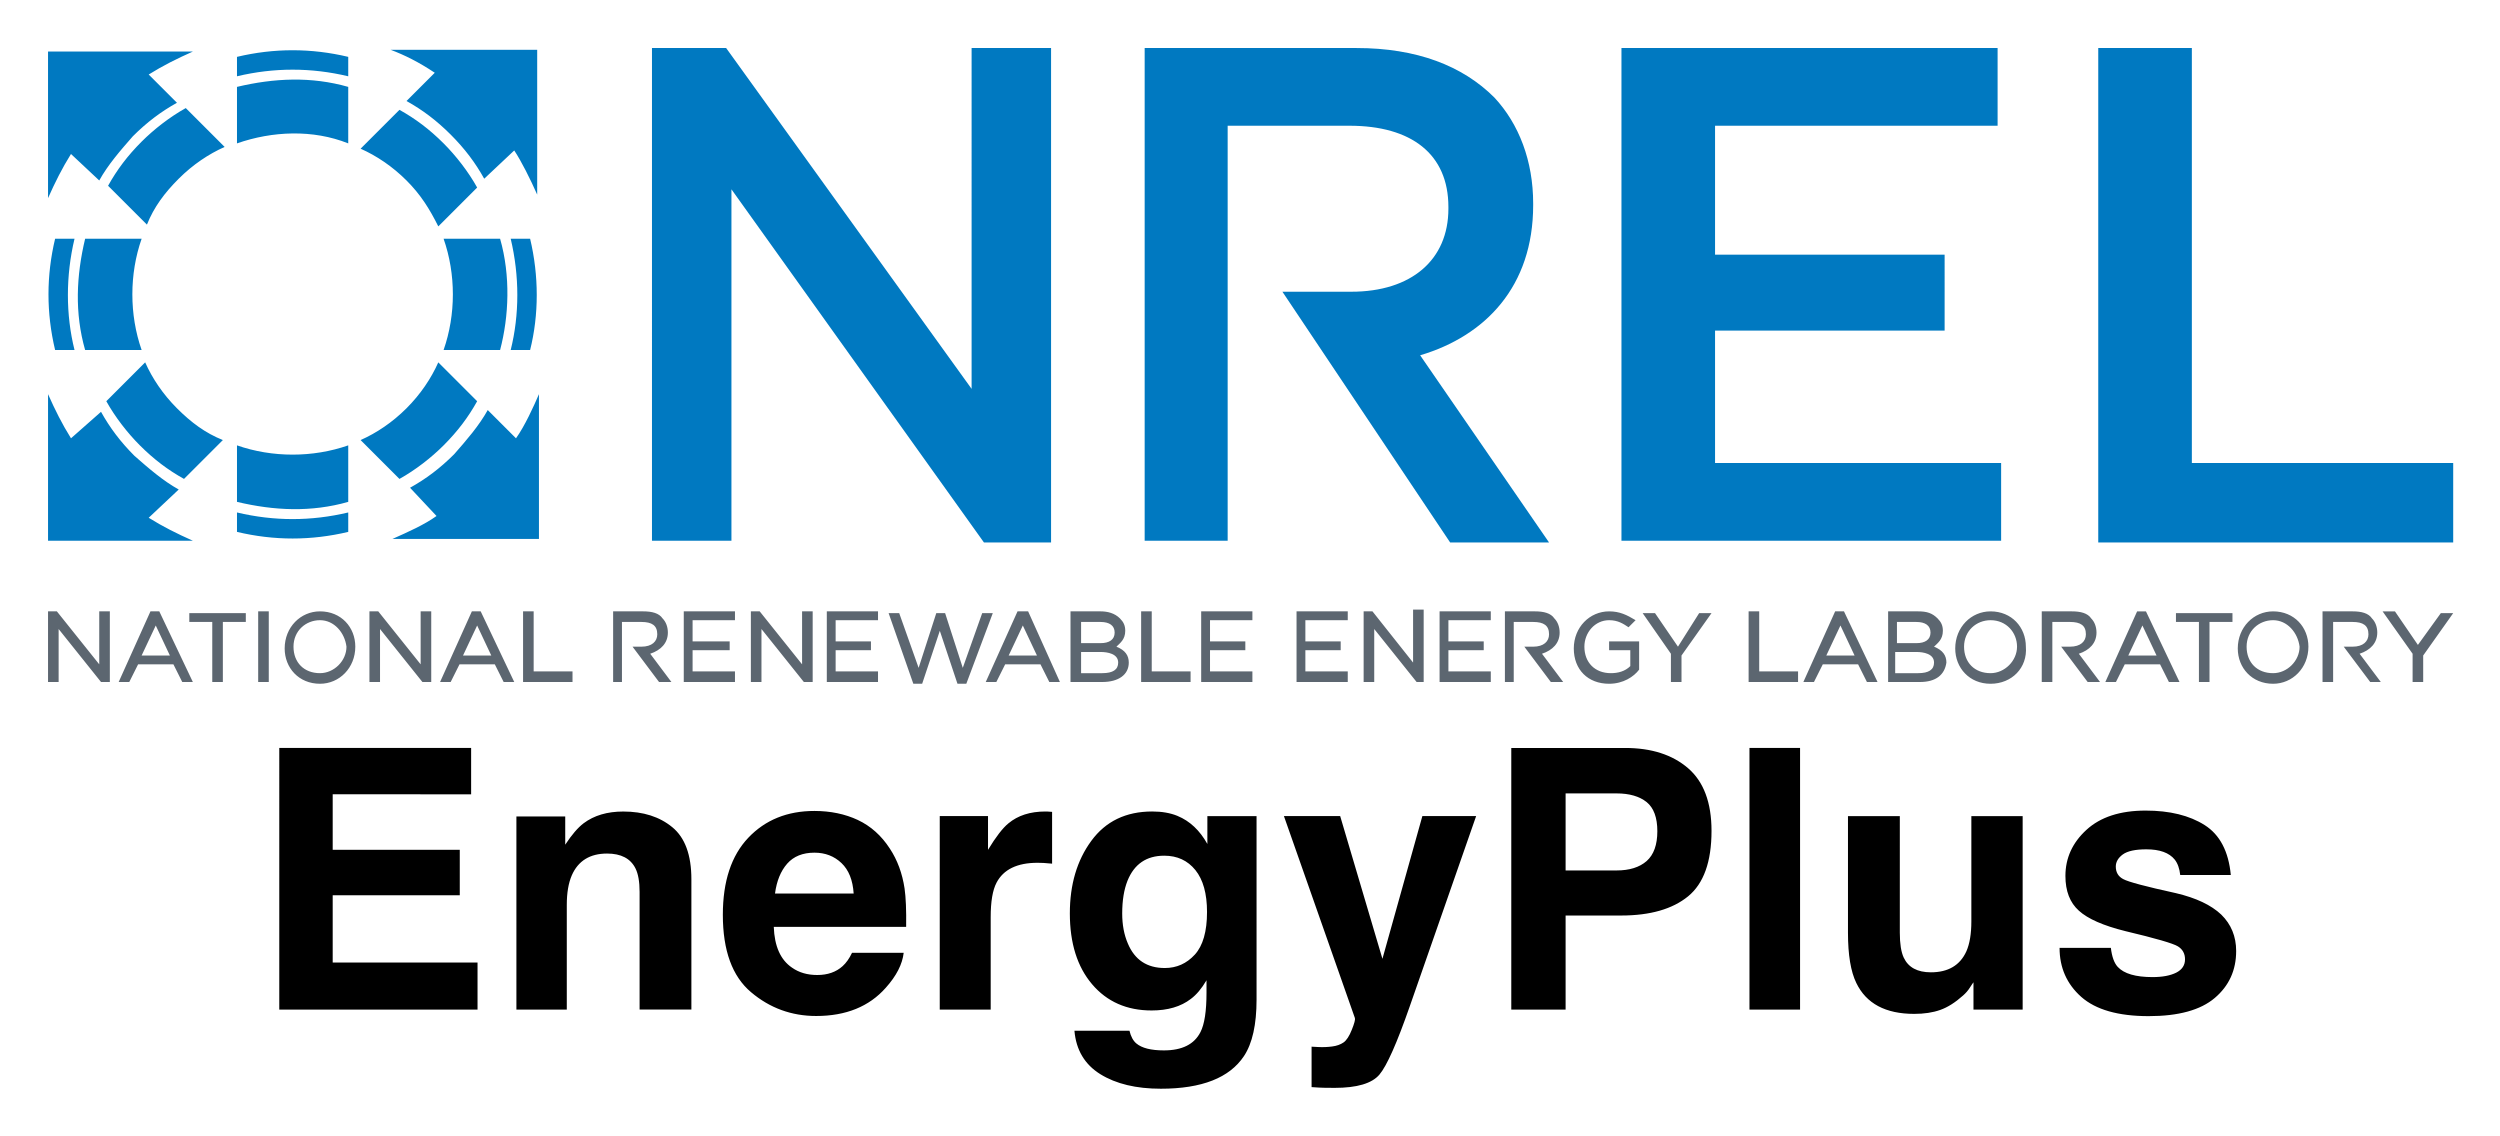
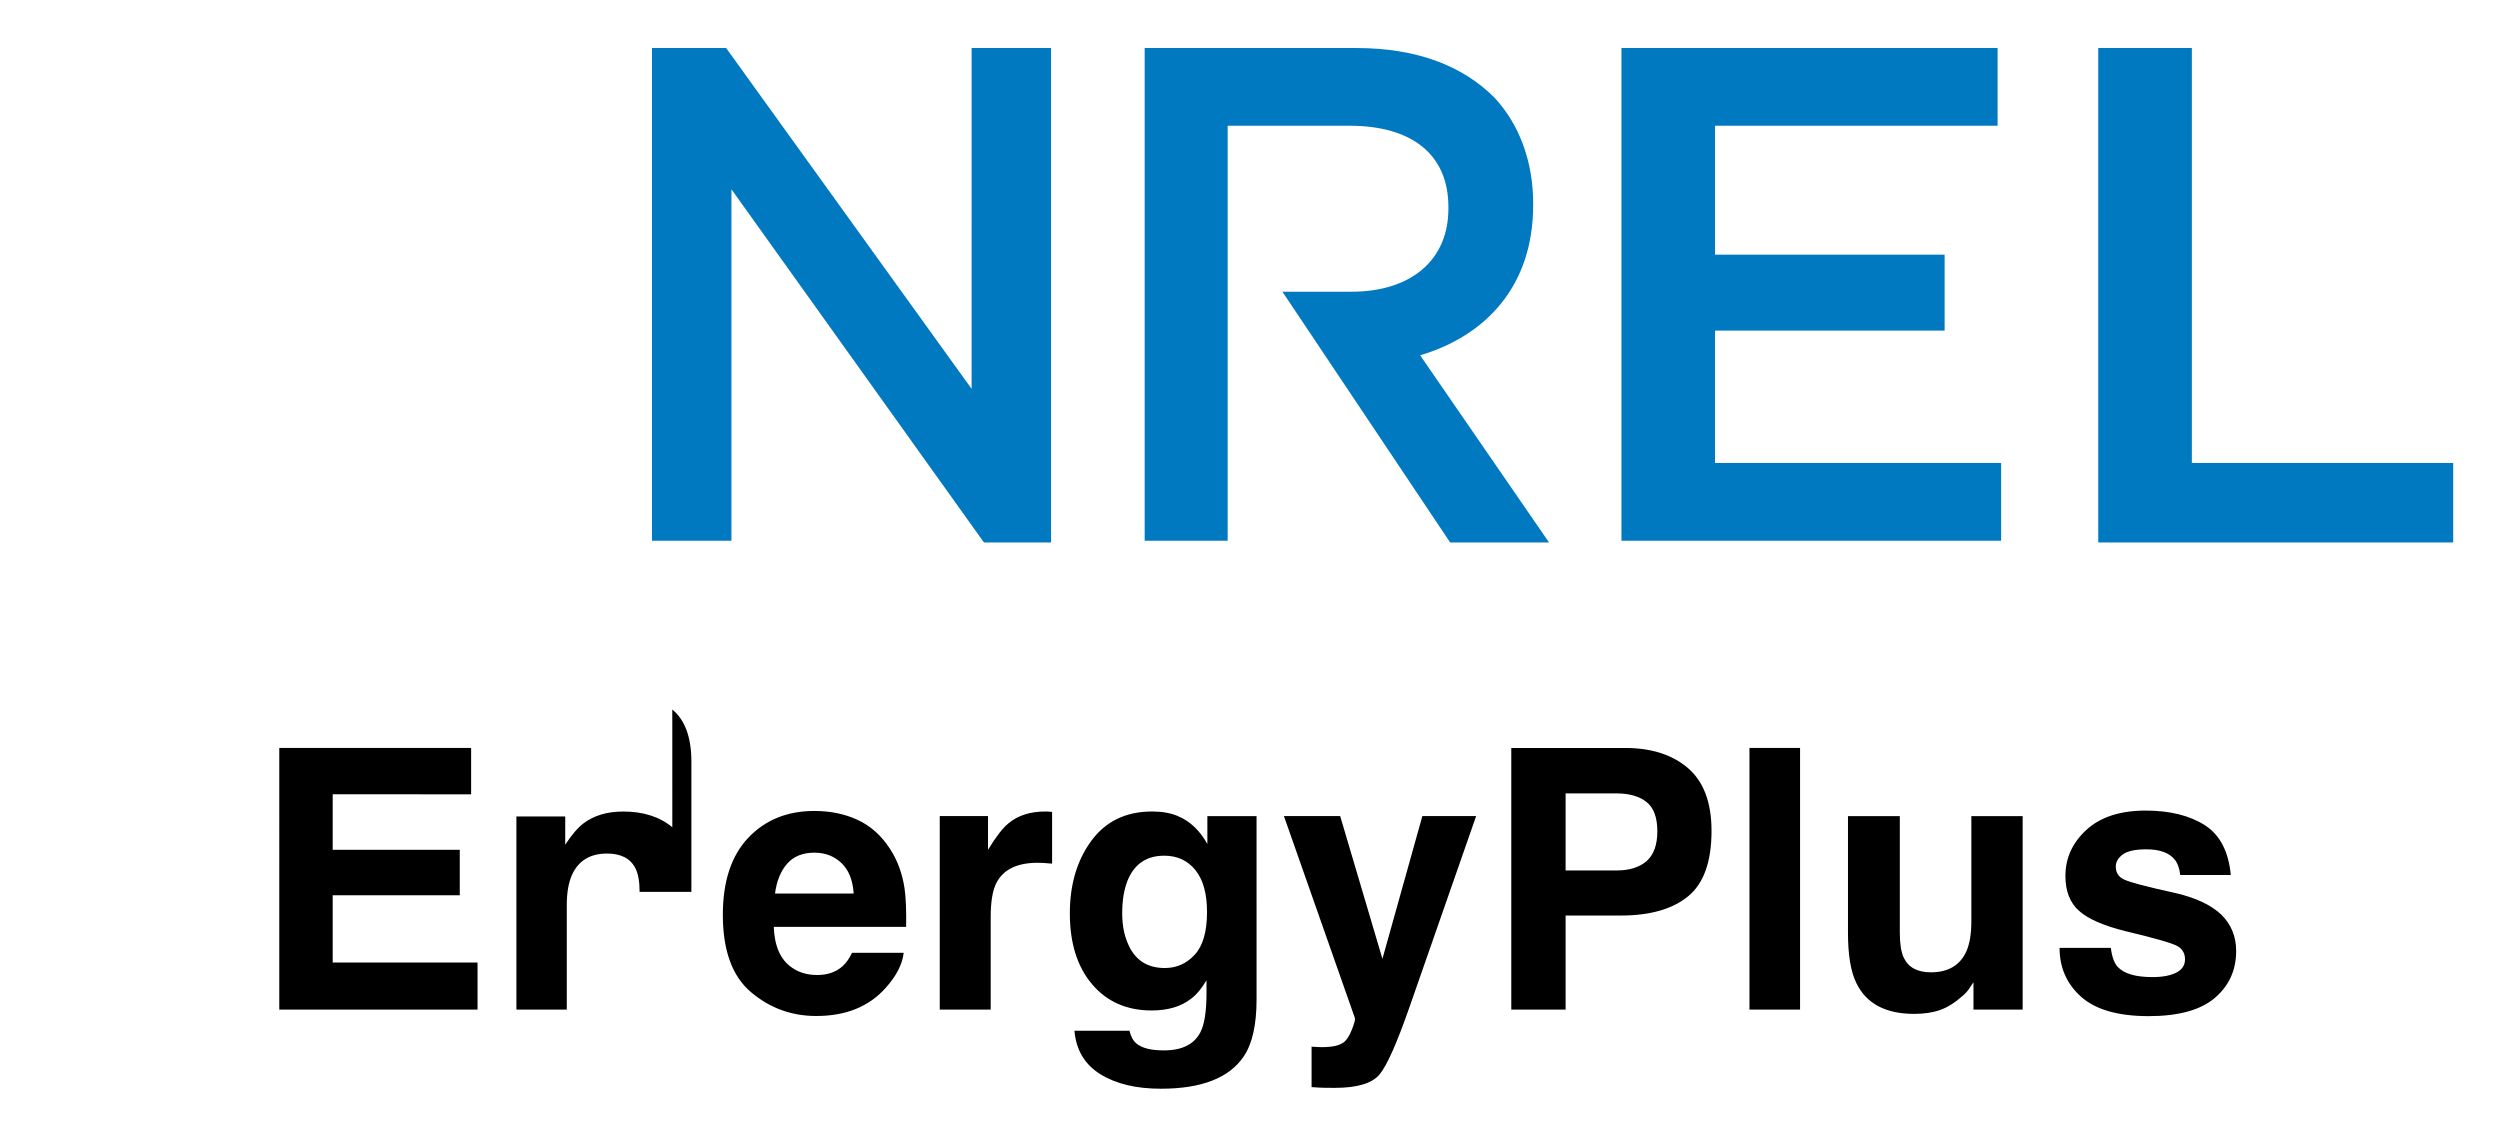
<svg xmlns="http://www.w3.org/2000/svg" role="img" viewBox="3.78 20.28 141.57 64.32">
  <title>EnergyPlus logo</title>
-   <path fill="#0079C1" fill-rule="evenodd" d="M28.5 49.5c-.7.5-1.6.9-2.5 1.3h8.3v-8.2c-.3.7-.8 1.8-1.3 2.5l-1.6-1.6c-.5.9-1.2 1.7-1.9 2.5-.8.8-1.6 1.4-2.5 1.9l1.5 1.6zm.1-8.7c-.4.9-1 1.8-1.8 2.6s-1.7 1.4-2.6 1.8l2.2 2.2c.9-.5 1.8-1.2 2.5-1.9.8-.8 1.4-1.6 1.9-2.5l-2.2-2.2zm5.2-.7c.5-2 .5-4.2 0-6.3h-1.1c.5 2.1.5 4.3 0 6.3h1.1zm-1.7 0c.5-1.9.6-4.2 0-6.3h-3.2c.7 2 .7 4.3 0 6.3h3.2zm.8-11.3c.4.6.9 1.6 1.3 2.5v-8.2h-8.3c.8.3 1.6.7 2.5 1.3L26.8 26c.9.5 1.7 1.1 2.5 1.9.8.8 1.4 1.6 1.9 2.5l1.7-1.6zm-8.7-.1c.9.4 1.8 1 2.6 1.8s1.3 1.6 1.8 2.6l2.2-2.2c-.5-.9-1.2-1.8-1.9-2.5-.8-.8-1.6-1.4-2.5-1.9l-2.2 2.2zm-.7-5.2c-2.1-.5-4.2-.5-6.3 0v1.1c2.1-.5 4.2-.5 6.3 0v-1.1zm0 1.7c-2.1-.6-4.2-.5-6.3 0v3.2c2-.7 4.3-.8 6.3 0v-3.2zM9.4 30.5c.5-.9 1.2-1.7 1.9-2.5.8-.8 1.6-1.4 2.5-1.9l-1.6-1.6c.8-.5 1.6-.9 2.5-1.3H6.5v8.3c.4-.9.8-1.7 1.3-2.5l1.6 1.5zm4.9-4.1c-.9.5-1.8 1.2-2.5 1.9-.8.8-1.4 1.6-1.9 2.5l2.2 2.2c.4-1 1-1.8 1.8-2.6s1.7-1.4 2.6-1.8l-2.2-2.2zm-5.7 7.4c-.5 2.1-.6 4.2 0 6.3h3.2c-.7-2-.7-4.3 0-6.3H8.6zm-1.7 0c-.5 2.1-.5 4.2 0 6.3H8c-.5-2-.5-4.2 0-6.3H6.9zm.9 11.3c-.5-.8-.9-1.6-1.3-2.5v8.3h8.2c-.9-.4-1.7-.8-2.5-1.3l1.7-1.6c-.9-.5-1.7-1.2-2.5-1.9-.8-.8-1.4-1.6-1.9-2.5l-1.7 1.5zm2-2.1c.5.9 1.2 1.8 1.9 2.5.8.8 1.6 1.4 2.5 1.9l2.2-2.2c-1-.4-1.8-1-2.6-1.8s-1.4-1.7-1.8-2.6L9.8 43zm7.4 2.5c2 .7 4.3.7 6.3 0v3.2c-2.1.6-4.2.5-6.3 0v-3.2zm0 3.8c2.1.5 4.2.5 6.3 0v1.1c-2.1.5-4.2.5-6.3 0v-1.1z" clip-rule="evenodd" />
  <path fill="#0079C1" d="M40.7 23h4.2l13.9 19.3V23h4.5v28h-3.8L45.2 31v19.9h-4.5V23zm35.7 13.8h3.9c3.4 0 5.5-1.8 5.5-4.7V32c0-3-2.1-4.6-5.6-4.6h-6.9v23.5h-4.7V23h12c3.4 0 6 1 7.8 2.8 1.4 1.5 2.2 3.6 2.2 6v.1c0 4.6-2.7 7.4-6.4 8.5L91.5 51h-5.6l-9.5-14.2zM95.6 23h21.3v4.4h-16v7.3h13V39h-13v7.5h16.2v4.4H95.6V23zm27 0h5.3v23.5h14.8V51h-20.1V23z" />
-   <path fill="#5C6670" d="M9.9 58.9h-.4l-2.4-3v3h-.6v-4H7l2.4 3v-3h.6v4h-.1zm4.8 0h-.6l-.5-1h-2l-.5 1h-.6l1.8-4h.5l1.9 4zm-2.9-1.5h1.6l-.8-1.7-.8 1.7zm4.6 1.5h-.6v-3.4h-1.3V55h3.2v.5h-1.3v3.4zm2.6 0h-.6v-4h.6v4zm2.9.1c-1.2 0-2-.9-2-2 0-1.2.9-2.1 2-2.1 1.2 0 2 .9 2 2 0 1.2-.9 2.1-2 2.1zm0-3.6c-.8 0-1.5.6-1.5 1.5s.6 1.5 1.5 1.5c.8 0 1.5-.7 1.5-1.5-.1-.8-.7-1.5-1.5-1.5zm6.2 3.5h-.4l-2.4-3v3h-.6v-4h.5l2.4 3v-3h.6v4h-.1zm4.8 0h-.6l-.5-1h-2l-.5 1h-.6l1.8-4h.5l1.9 4zM30 57.4h1.6l-.8-1.7-.8 1.7zm6.2 1.5h-2.8v-4h.6v3.4h2.2v.6zm2.9 0h-.6v-4h1.7c.5 0 .9.1 1.1.4.2.2.3.5.3.8 0 .6-.4 1-1 1.2l1.2 1.6h-.7l-1.5-2h.5c.6 0 .9-.3.9-.7 0-.5-.3-.7-.9-.7H39v3.4zm50.5 0H89v-4h1.7c.5 0 .9.1 1.1.4.2.2.3.5.3.8 0 .6-.4 1-1 1.2l1.2 1.6h-.7l-1.5-2h.5c.6 0 .9-.3.9-.7 0-.5-.3-.7-.9-.7h-1.1v3.4zm30.4 0h-.6v-4h1.7c.5 0 .9.1 1.1.4.2.2.3.5.3.8 0 .6-.4 1-1 1.2l1.2 1.6h-.7l-1.5-2h.5c.6 0 .9-.3.9-.7 0-.5-.3-.7-.9-.7h-1v3.4zm15.9 0h-.6v-4h1.7c.5 0 .9.1 1.1.4.2.2.3.5.3.8 0 .6-.4 1-1 1.2l1.2 1.6h-.6l-1.5-2h.5c.6 0 .9-.3.9-.7 0-.5-.3-.7-.9-.7h-1.1v3.4zm-90.4 0h-3v-4h2.9v.5H43v1.2h2.1v.5H43v1.2h2.4v.6h.1zm4.2 0h-.4l-2.4-3v3h-.6v-4h.5l2.4 3v-3h.6v4h-.1zm3.9 0h-3v-4h2.9v.5h-2.4v1.2h2v.5h-2v1.2h2.4v.6h.1zm4.9.1H58l-1-3-1 3h-.5l-1.4-4h.6l1.1 3.1 1-3.1h.5l1 3.1 1.1-3.1h.6l-1.5 4zm5.3-.1h-.6l-.5-1h-2l-.5 1h-.6l1.8-4h.6l1.8 4zm-2.9-1.5h1.6l-.8-1.7-.8 1.7zm5.3 1.5h-1.8v-4h1.7c.4 0 .8.1 1.1.4.2.2.3.4.3.7 0 .5-.3.7-.5.9.5.2.7.5.7.9 0 .7-.6 1.1-1.5 1.1zm-1.2-.5h1.2c.6 0 .9-.2.9-.6 0-.5-.6-.6-1-.6H65v1.2zm0-1.7h1.1c.5 0 .8-.2.8-.6 0-.4-.3-.6-.8-.6H65v1.2zm6.2 2.2h-2.8v-4h.6v3.4h2.2v.6zm3.6 0h-3v-4h2.9v.5h-2.4v1.2h2v.5h-2v1.2h2.4v.6h.1zm5.4 0h-3v-4h2.9v.5h-2.4v1.2h2v.5h-2v1.2h2.4v.6h.1zm4.2 0H84l-2.4-3v3H81v-4h.5l2.3 2.9v-3h.6v4.1zm3.9 0h-3v-4h2.9v.5h-2.4v1.2h2v.5h-2v1.2h2.4v.6h.1zm6.6.1c-1.2 0-2-.8-2-2s.9-2.1 2-2.1c.6 0 1 .2 1.5.5l-.4.4c-.3-.2-.6-.4-1.1-.4-.8 0-1.4.7-1.4 1.5 0 .9.6 1.5 1.5 1.5.4 0 .8-.1 1.1-.4v-.9h-1.2v-.5h1.7v1.6c-.3.4-.9.8-1.7.8zm4.1-.1h-.6v-1.6L96.8 55h.7l1.3 1.9L100 55h.7L99 57.4v1.5zm6.6 0h-2.8v-4h.6v3.4h2.2v.6zm4.5 0h-.6l-.5-1h-2l-.5 1h-.6l1.8-4h.5l1.9 4zm-2.9-1.5h1.6l-.8-1.7-.8 1.7zm5.3 1.5h-1.8v-4h1.7c.5 0 .8.1 1.1.4.2.2.3.4.3.7 0 .5-.3.7-.5.9.5.2.7.5.7.9-.1.7-.6 1.1-1.5 1.1zm-1.3-.5h1.2c.6 0 .9-.2.9-.6 0-.5-.6-.6-1-.6h-1.2v1.2h.1zm0-1.7h1.1c.5 0 .8-.2.8-.6 0-.4-.3-.6-.8-.6h-1.1v1.2zm5.3 2.3c-1.2 0-2-.9-2-2 0-1.2.9-2.1 2-2.1 1.2 0 2 .9 2 2 .1 1.2-.8 2.1-2 2.1zm0-3.6c-.8 0-1.5.6-1.5 1.5s.6 1.5 1.5 1.5c.8 0 1.5-.7 1.5-1.5s-.6-1.5-1.5-1.5zm10.7 3.5h-.6l-.5-1h-2l-.5 1h-.6l1.8-4h.5l1.9 4zm-2.9-1.5h1.6l-.8-1.7-.8 1.7zm4.6 1.5h-.6v-3.4H127V55h3.2v.5h-1.3v3.4zm3.6.1c-1.2 0-2-.9-2-2 0-1.2.9-2.1 2-2.1 1.2 0 2 .9 2 2 0 1.2-.9 2.1-2 2.1zm0-3.6c-.8 0-1.5.6-1.5 1.5s.6 1.5 1.5 1.5c.8 0 1.5-.7 1.5-1.5-.1-.8-.7-1.5-1.5-1.5zm8.5 3.5h-.6v-1.6l-1.7-2.4h.7l1.3 1.9L142 55h.7l-1.7 2.4v1.5z" />
-   <path d="M30.459 65.26v-2.625h-10.864V77.45h11.227v-2.662h-8.202v-3.811h7.196v-2.573h-7.196v-3.145zm-5.355-2.625zm16.748 4.489c-.72-.595-1.647-.889-2.779-.889-.903 0-1.65.22-2.241.663-.326.246-.675.652-1.044 1.215v-1.598h-2.765V77.45h2.853v-5.93c0-.678.094-1.232.283-1.67.36-.823 1.029-1.235 1.998-1.235.792 0 1.329.28 1.61.843.154.309.232.752.232 1.327v6.664h2.933v-7.376c0-1.375-.36-2.359-1.081-2.95zm-3.834-.921zm10.338 2.985c.366-.415.881-.623 1.544-.623.609 0 1.121.197 1.532.589.412.392.64.966.689 1.724h-4.454c.094-.712.323-1.272.689-1.69zm4.005-2.473c-.729-.34-1.552-.512-2.462-.512-1.535 0-2.785.506-3.745 1.518-.961 1.012-1.441 2.467-1.441 4.363 0 2.024.532 3.485 1.598 4.383 1.064.898 2.293 1.347 3.688 1.347 1.687 0 3.002-.535 3.94-1.598.603-.672.941-1.332 1.015-1.981h-2.925c-.154.323-.332.575-.532.755-.369.335-.849.503-1.438.503-.557 0-1.032-.137-1.427-.415-.652-.44-.995-1.212-1.035-2.31h7.496c.014-.946-.017-1.67-.089-2.173-.129-.858-.406-1.61-.835-2.261-.477-.735-1.081-1.275-1.81-1.618zm-2.261-.512zm13.011.034c-.037-.003-.083-.003-.134-.003-.858 0-1.555.223-2.093.672-.329.269-.712.769-1.155 1.498v-1.91h-2.733V77.45h2.885v-5.235c0-.881.109-1.53.332-1.953.395-.749 1.169-1.124 2.322-1.124.086 0 .2.003.34.009.143.009.303.02.483.04v-2.933c-.126-.009-.209-.011-.246-.017zm8.328 8.102c-.463.506-1.029.758-1.698.758-1.006 0-1.704-.46-2.093-1.387-.214-.495-.32-1.061-.32-1.698 0-.738.1-1.355.3-1.858.383-.946 1.075-1.418 2.081-1.418.738 0 1.324.272 1.764.815.437.543.658 1.332.658 2.373 0 1.104-.232 1.91-.692 2.416zm-.975-7.854c-.409-.169-.889-.252-1.438-.252-1.487 0-2.636.555-3.448 1.664-.812 1.106-1.215 2.476-1.215 4.106 0 1.687.42 3.025 1.261 4.014.841.989 1.964 1.484 3.371 1.484.912 0 1.653-.217 2.221-.655.315-.234.612-.586.886-1.055v.703c0 1.046-.114 1.79-.343 2.233-.349.689-1.038 1.035-2.07 1.035-.732 0-1.249-.132-1.558-.392-.18-.149-.312-.389-.392-.723h-3.116c.094 1.092.583 1.913 1.467 2.462.886.549 2.027.823 3.428.823 2.319 0 3.888-.618 4.706-1.85.475-.718.712-1.781.712-3.196V66.495h-2.785v1.578c-.429-.769-.992-1.301-1.687-1.587zm-.523-.283zm8.111 13.349v2.29c.309.023.54.034.695.037.152.003.357.006.612.006 1.267 0 2.11-.252 2.533-.749.423-.5.995-1.79 1.718-3.865l3.76-10.776h-3.045l-2.261 8.082-2.393-8.082h-3.185l4.02 11.439c.026.08-.031.3-.177.663-.143.36-.3.6-.466.715-.174.12-.389.197-.643.229-.254.034-.523.046-.803.031zM81.933 66.203zm15.093-.503c.403.329.606.878.606 1.65 0 .769-.203 1.332-.606 1.69-.406.355-.975.532-1.704.532h-2.885v-4.363h2.885c.729 0 1.298.166 1.704.492zm2.347 5.338c.883-.723 1.327-1.958 1.327-3.708 0-1.601-.443-2.785-1.327-3.548-.886-.763-2.073-1.146-3.559-1.146h-6.453V77.45h3.076v-5.326h3.145c1.641 0 2.905-.363 3.791-1.086zm6.341 6.413V62.635h-2.865V77.45zm5.649-10.956h-2.936v6.604c0 1.252.157 2.201.472 2.845.563 1.166 1.655 1.75 3.279 1.75.56 0 1.052-.074 1.472-.223.417-.146.852-.42 1.301-.823.146-.129.274-.274.38-.443.109-.166.174-.269.203-.3v1.547h2.785V66.495h-2.905v5.961c0 .703-.094 1.269-.283 1.698-.36.792-1.032 1.186-2.01 1.186-.763 0-1.278-.277-1.538-.835-.146-.315-.22-.783-.22-1.407zm2.01-.292zm9.941 7.751h-2.905c0 1.124.409 2.05 1.229 2.779.823.726 2.093 1.089 3.817 1.089 1.687 0 2.936-.343 3.742-1.029.809-.686 1.212-1.572 1.212-2.659 0-.823-.283-1.512-.843-2.061-.572-.543-1.427-.946-2.565-1.215-1.71-.375-2.705-.64-2.985-.795-.283-.146-.423-.386-.423-.712 0-.263.134-.492.397-.686.266-.192.709-.289 1.332-.289.758 0 1.292.192 1.607.58.169.214.272.506.312.875h2.865c-.126-1.338-.62-2.281-1.481-2.828-.861-.546-1.976-.821-3.342-.821-1.441 0-2.559.363-3.354 1.092-.792.726-1.189 1.595-1.189 2.607 0 .858.254 1.515.763 1.97.509.463 1.384.846 2.625 1.155 1.721.409 2.716.698 2.985.866.266.166.4.412.4.732 0 .335-.166.586-.497.755-.332.166-.778.252-1.341.252-.958 0-1.615-.192-1.97-.575-.2-.214-.332-.575-.392-1.084zm2.19-7.751z" />
+   <path d="M30.459 65.26v-2.625h-10.864V77.45h11.227v-2.662h-8.202v-3.811h7.196v-2.573h-7.196v-3.145zm-5.355-2.625zm16.748 4.489c-.72-.595-1.647-.889-2.779-.889-.903 0-1.65.22-2.241.663-.326.246-.675.652-1.044 1.215v-1.598h-2.765V77.45h2.853v-5.93c0-.678.094-1.232.283-1.67.36-.823 1.029-1.235 1.998-1.235.792 0 1.329.28 1.61.843.154.309.232.752.232 1.327h2.933v-7.376c0-1.375-.36-2.359-1.081-2.95zm-3.834-.921zm10.338 2.985c.366-.415.881-.623 1.544-.623.609 0 1.121.197 1.532.589.412.392.64.966.689 1.724h-4.454c.094-.712.323-1.272.689-1.69zm4.005-2.473c-.729-.34-1.552-.512-2.462-.512-1.535 0-2.785.506-3.745 1.518-.961 1.012-1.441 2.467-1.441 4.363 0 2.024.532 3.485 1.598 4.383 1.064.898 2.293 1.347 3.688 1.347 1.687 0 3.002-.535 3.94-1.598.603-.672.941-1.332 1.015-1.981h-2.925c-.154.323-.332.575-.532.755-.369.335-.849.503-1.438.503-.557 0-1.032-.137-1.427-.415-.652-.44-.995-1.212-1.035-2.31h7.496c.014-.946-.017-1.67-.089-2.173-.129-.858-.406-1.61-.835-2.261-.477-.735-1.081-1.275-1.81-1.618zm-2.261-.512zm13.011.034c-.037-.003-.083-.003-.134-.003-.858 0-1.555.223-2.093.672-.329.269-.712.769-1.155 1.498v-1.91h-2.733V77.45h2.885v-5.235c0-.881.109-1.53.332-1.953.395-.749 1.169-1.124 2.322-1.124.086 0 .2.003.34.009.143.009.303.02.483.04v-2.933c-.126-.009-.209-.011-.246-.017zm8.328 8.102c-.463.506-1.029.758-1.698.758-1.006 0-1.704-.46-2.093-1.387-.214-.495-.32-1.061-.32-1.698 0-.738.1-1.355.3-1.858.383-.946 1.075-1.418 2.081-1.418.738 0 1.324.272 1.764.815.437.543.658 1.332.658 2.373 0 1.104-.232 1.91-.692 2.416zm-.975-7.854c-.409-.169-.889-.252-1.438-.252-1.487 0-2.636.555-3.448 1.664-.812 1.106-1.215 2.476-1.215 4.106 0 1.687.42 3.025 1.261 4.014.841.989 1.964 1.484 3.371 1.484.912 0 1.653-.217 2.221-.655.315-.234.612-.586.886-1.055v.703c0 1.046-.114 1.79-.343 2.233-.349.689-1.038 1.035-2.07 1.035-.732 0-1.249-.132-1.558-.392-.18-.149-.312-.389-.392-.723h-3.116c.094 1.092.583 1.913 1.467 2.462.886.549 2.027.823 3.428.823 2.319 0 3.888-.618 4.706-1.85.475-.718.712-1.781.712-3.196V66.495h-2.785v1.578c-.429-.769-.992-1.301-1.687-1.587zm-.523-.283zm8.111 13.349v2.29c.309.023.54.034.695.037.152.003.357.006.612.006 1.267 0 2.11-.252 2.533-.749.423-.5.995-1.79 1.718-3.865l3.76-10.776h-3.045l-2.261 8.082-2.393-8.082h-3.185l4.02 11.439c.026.08-.031.3-.177.663-.143.36-.3.6-.466.715-.174.12-.389.197-.643.229-.254.034-.523.046-.803.031zM81.933 66.203zm15.093-.503c.403.329.606.878.606 1.65 0 .769-.203 1.332-.606 1.69-.406.355-.975.532-1.704.532h-2.885v-4.363h2.885c.729 0 1.298.166 1.704.492zm2.347 5.338c.883-.723 1.327-1.958 1.327-3.708 0-1.601-.443-2.785-1.327-3.548-.886-.763-2.073-1.146-3.559-1.146h-6.453V77.45h3.076v-5.326h3.145c1.641 0 2.905-.363 3.791-1.086zm6.341 6.413V62.635h-2.865V77.45zm5.649-10.956h-2.936v6.604c0 1.252.157 2.201.472 2.845.563 1.166 1.655 1.75 3.279 1.75.56 0 1.052-.074 1.472-.223.417-.146.852-.42 1.301-.823.146-.129.274-.274.38-.443.109-.166.174-.269.203-.3v1.547h2.785V66.495h-2.905v5.961c0 .703-.094 1.269-.283 1.698-.36.792-1.032 1.186-2.01 1.186-.763 0-1.278-.277-1.538-.835-.146-.315-.22-.783-.22-1.407zm2.01-.292zm9.941 7.751h-2.905c0 1.124.409 2.05 1.229 2.779.823.726 2.093 1.089 3.817 1.089 1.687 0 2.936-.343 3.742-1.029.809-.686 1.212-1.572 1.212-2.659 0-.823-.283-1.512-.843-2.061-.572-.543-1.427-.946-2.565-1.215-1.71-.375-2.705-.64-2.985-.795-.283-.146-.423-.386-.423-.712 0-.263.134-.492.397-.686.266-.192.709-.289 1.332-.289.758 0 1.292.192 1.607.58.169.214.272.506.312.875h2.865c-.126-1.338-.62-2.281-1.481-2.828-.861-.546-1.976-.821-3.342-.821-1.441 0-2.559.363-3.354 1.092-.792.726-1.189 1.595-1.189 2.607 0 .858.254 1.515.763 1.97.509.463 1.384.846 2.625 1.155 1.721.409 2.716.698 2.985.866.266.166.4.412.4.732 0 .335-.166.586-.497.755-.332.166-.778.252-1.341.252-.958 0-1.615-.192-1.97-.575-.2-.214-.332-.575-.392-1.084zm2.19-7.751z" />
</svg>